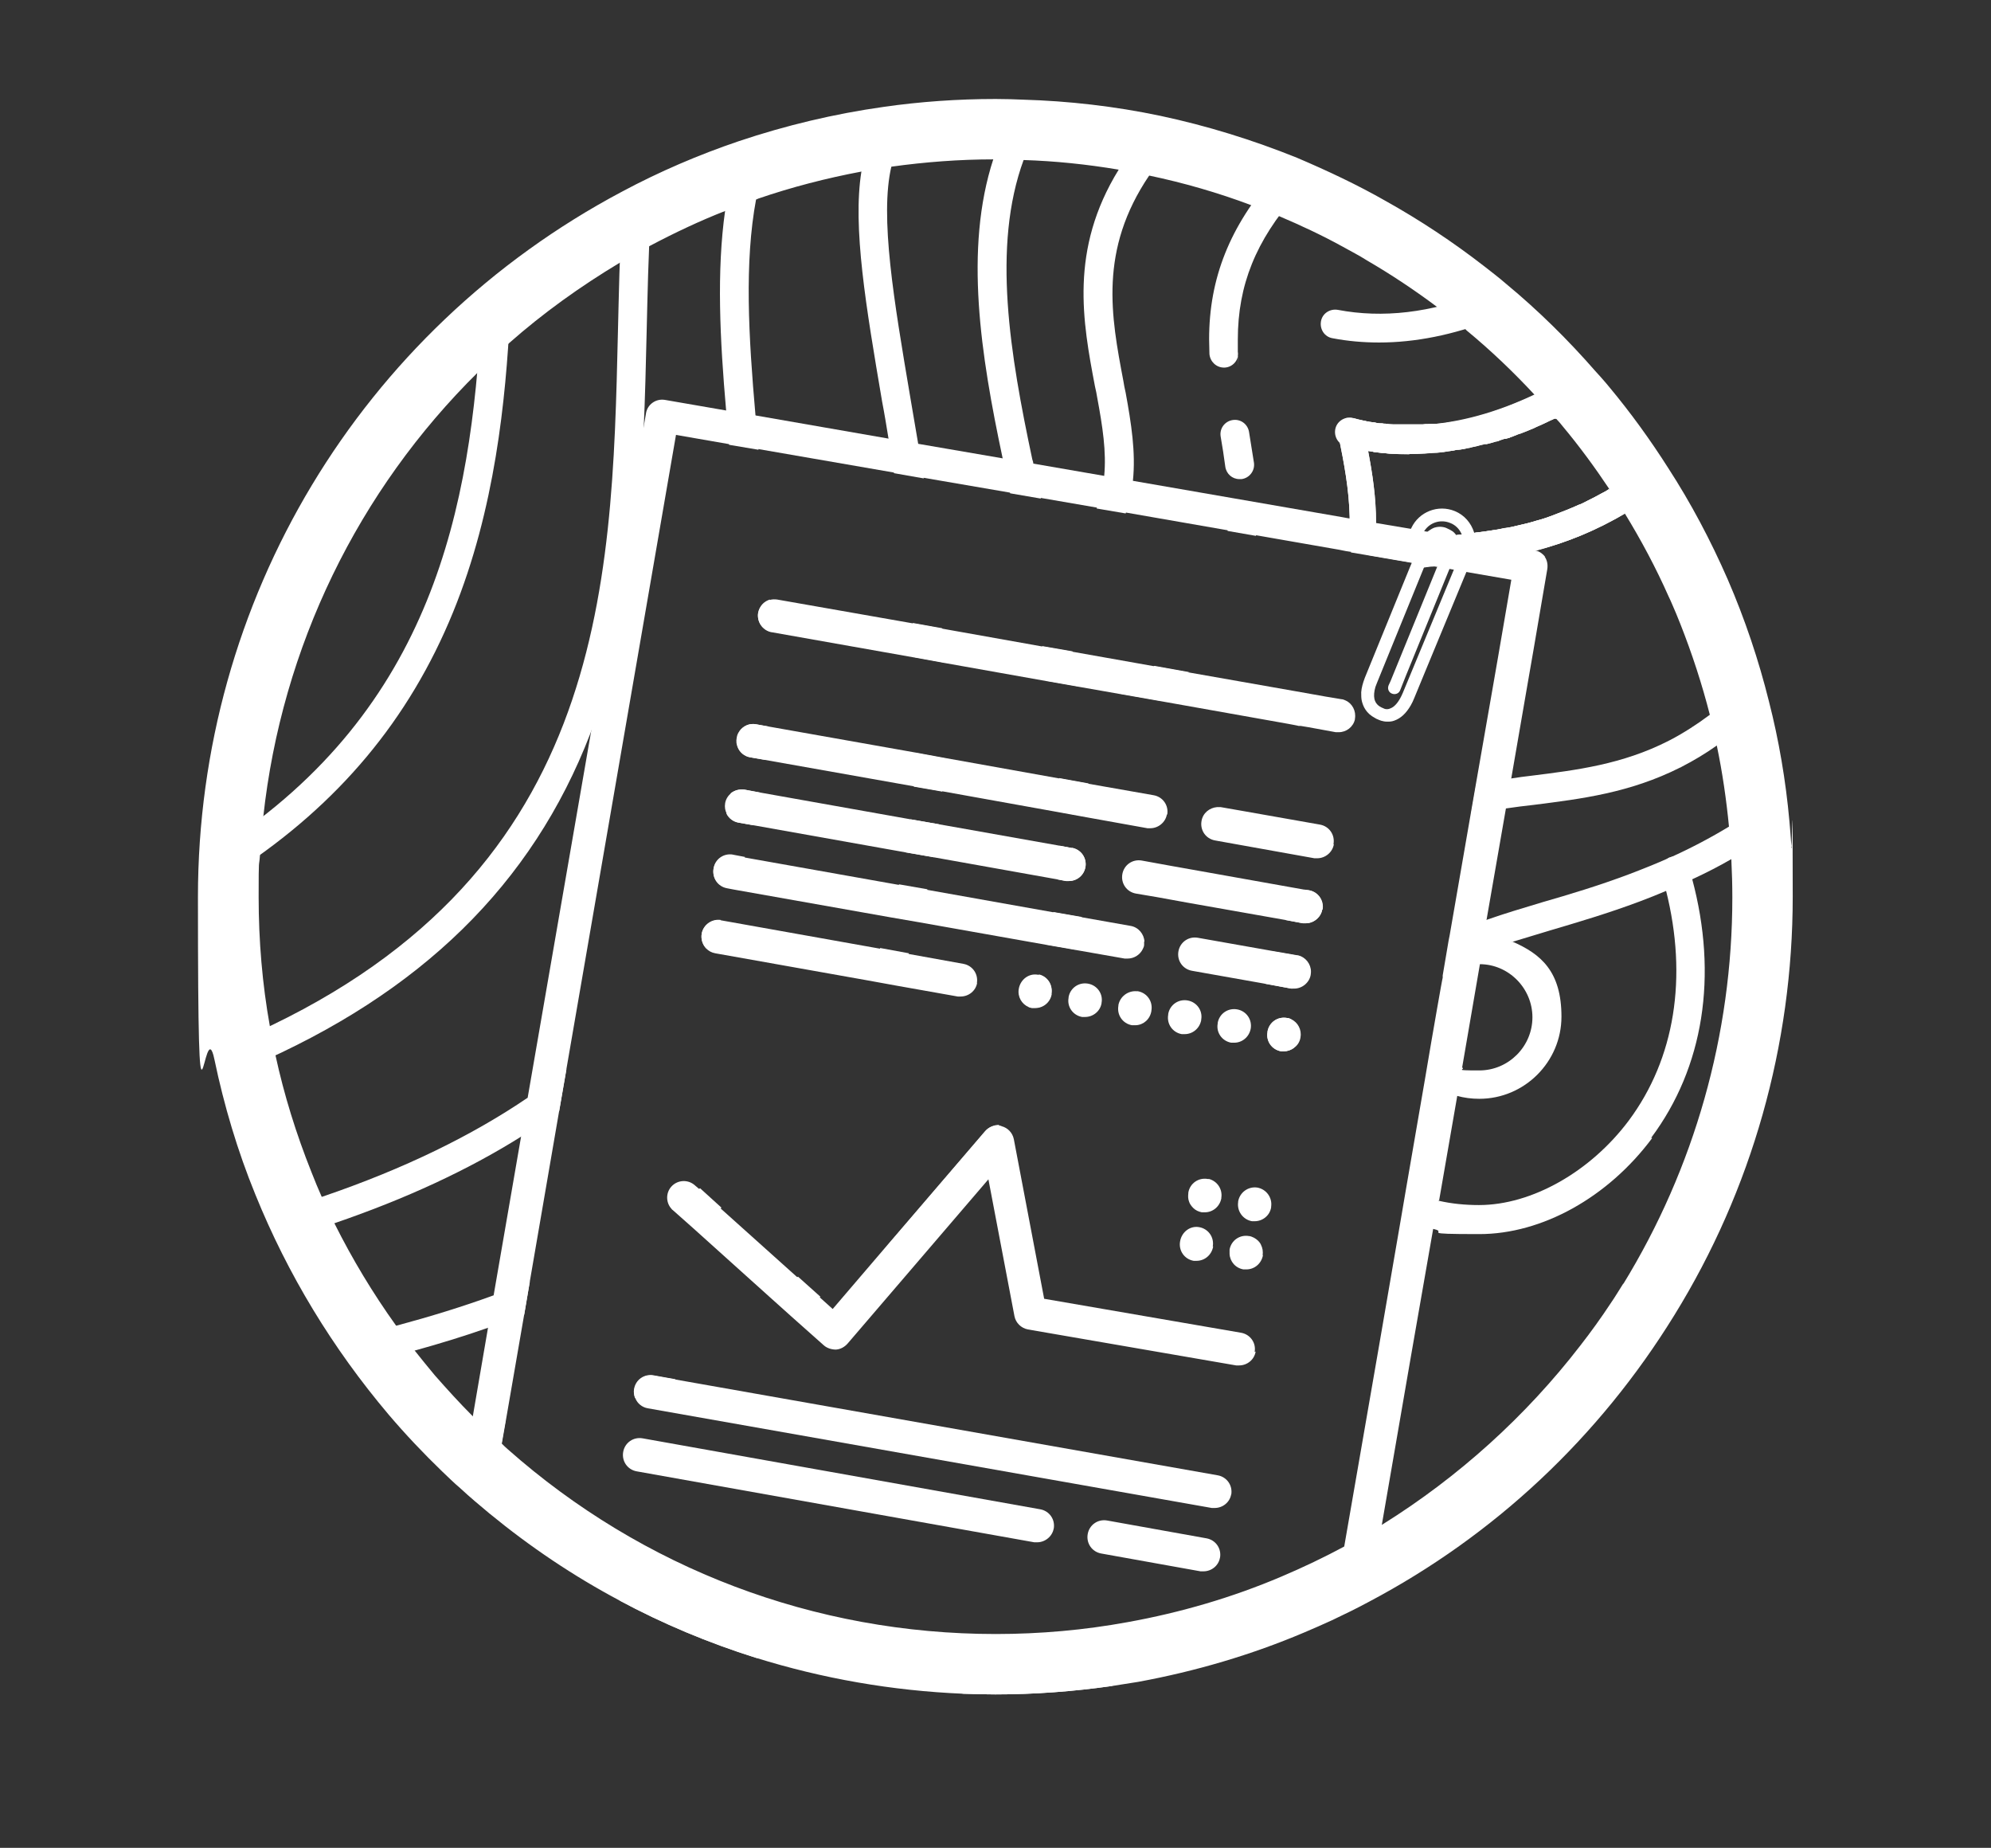
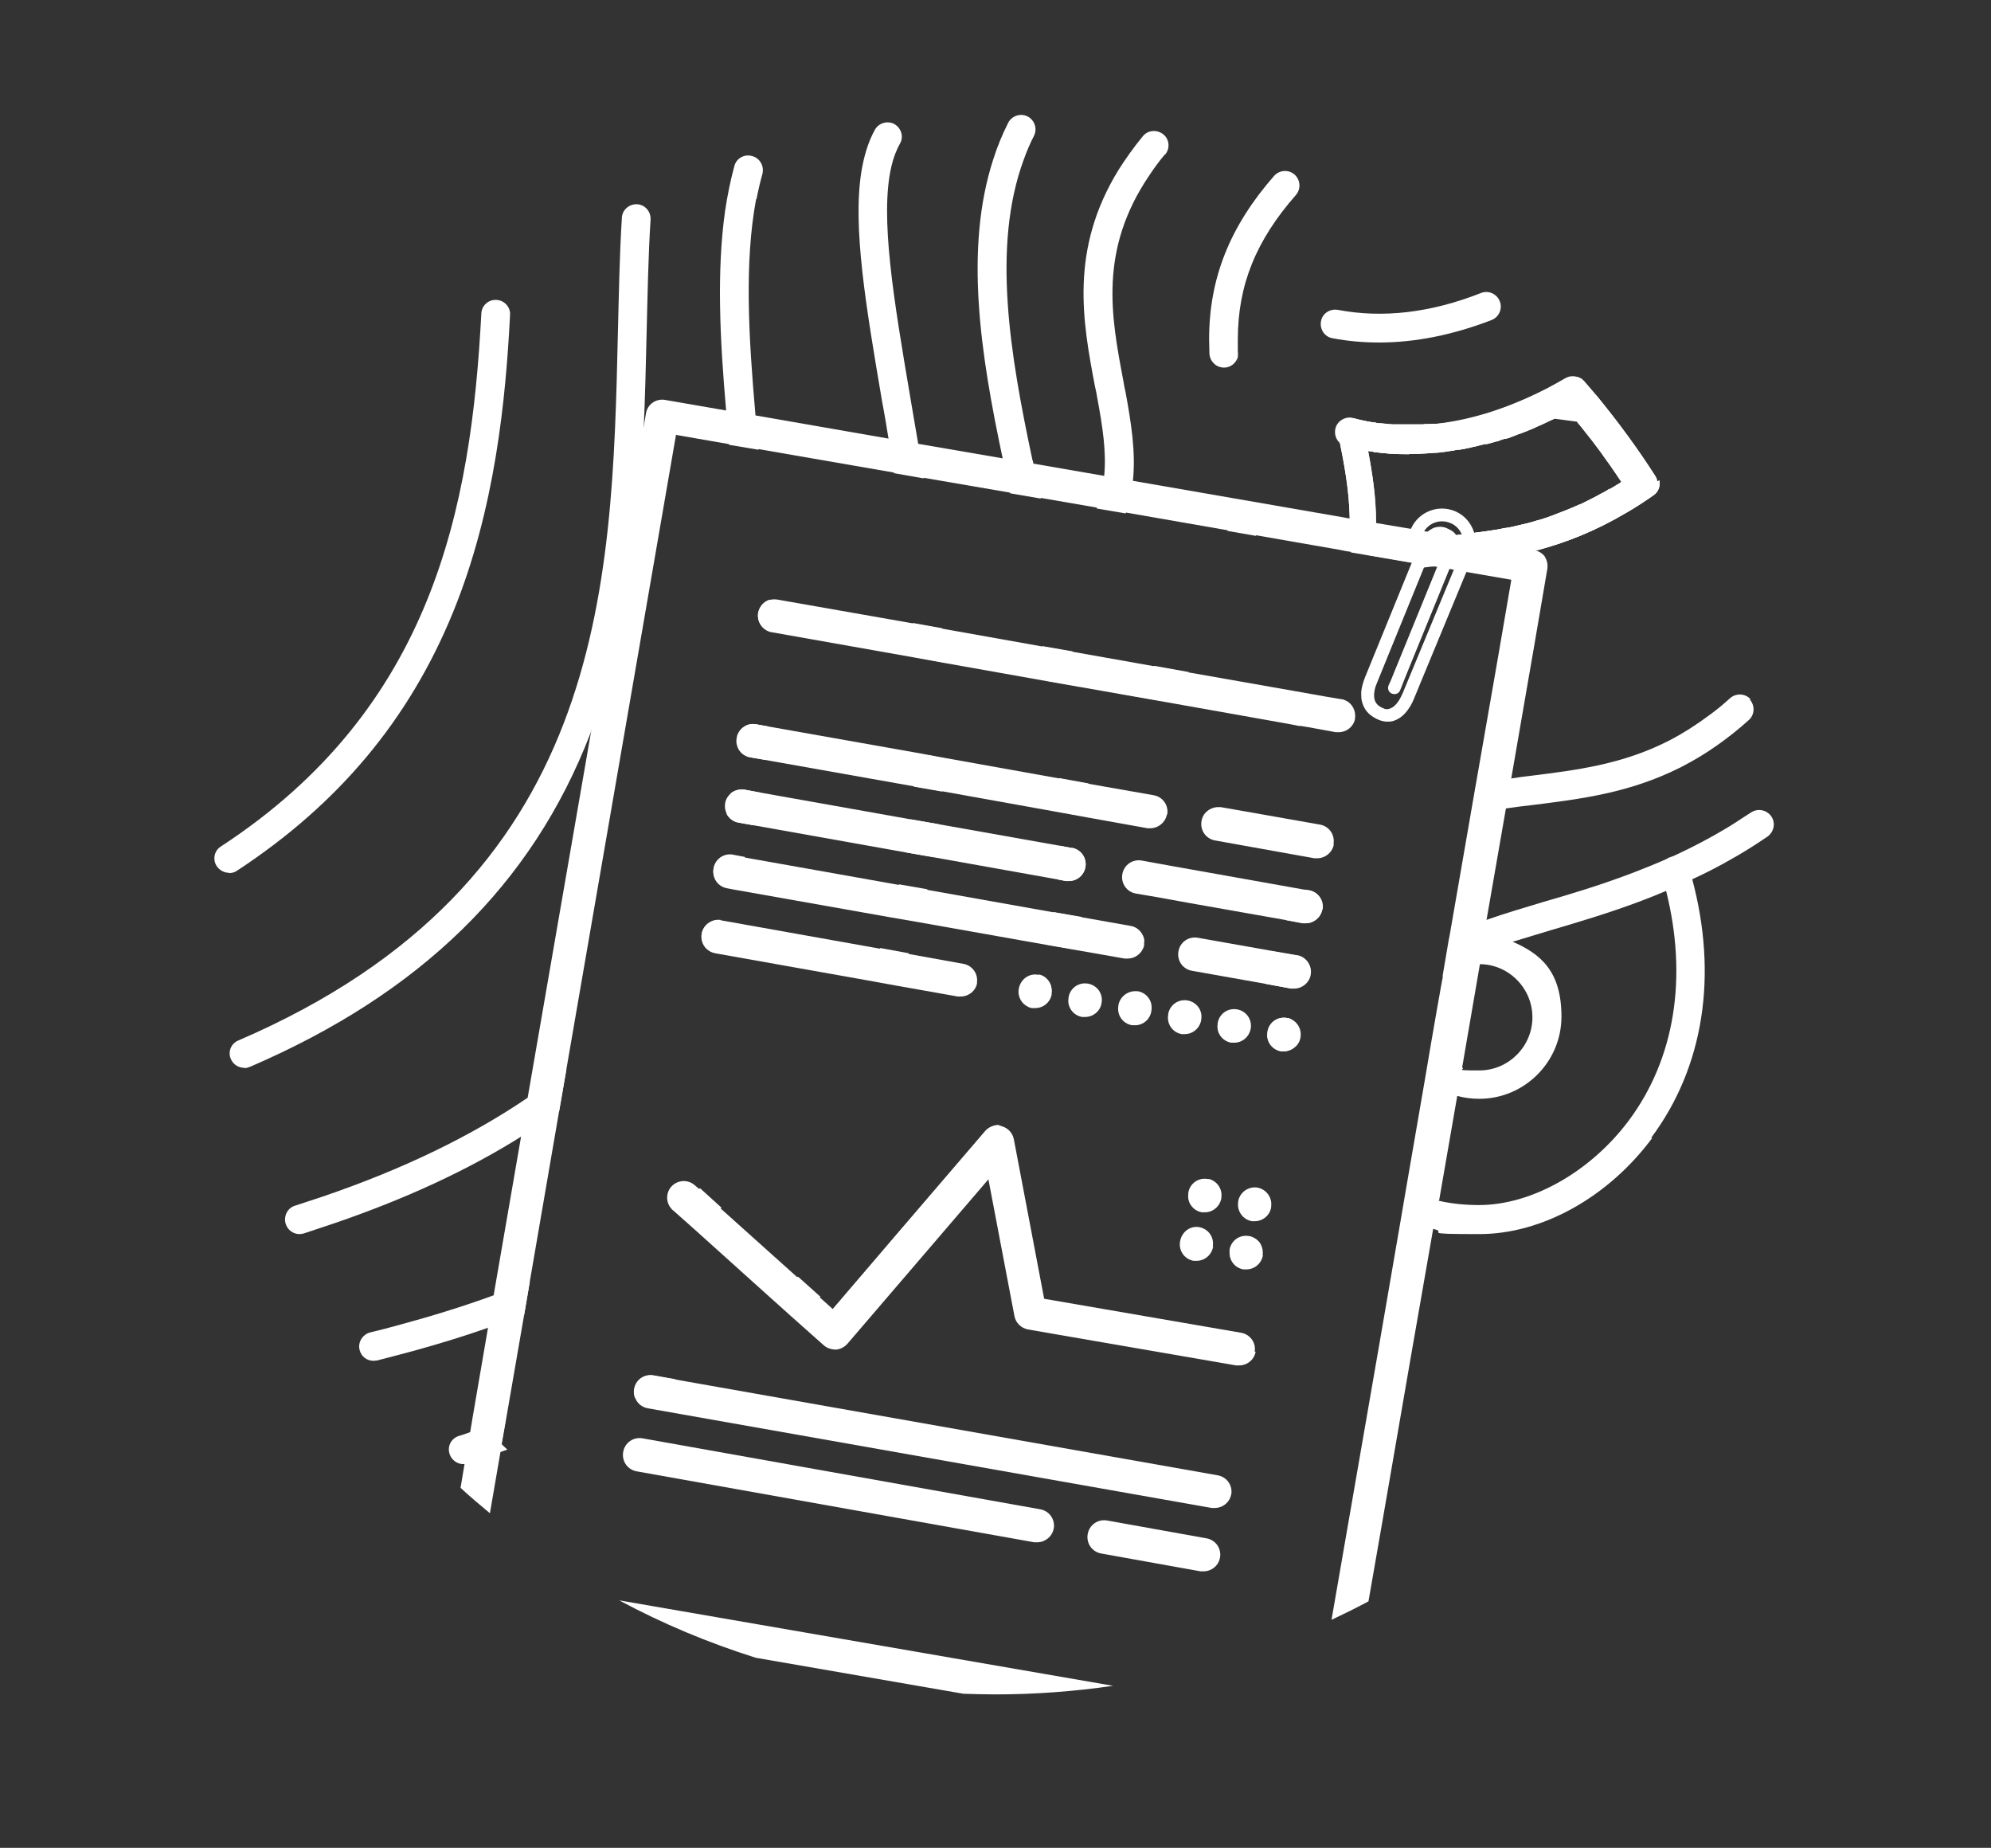
<svg xmlns="http://www.w3.org/2000/svg" id="Layer_1" data-name="Layer 1" version="1.1" viewBox="0 0 603.5 560">
  <rect x="0" y="0" width="603.5" height="560" fill="#333333" stroke="none" />
  <defs>
    <style>
      .cls-1 {
        fill: none;
      }

      .cls-1, .cls-2 {
        stroke-width: 0px;
      }

      .cls-3 {
        isolation: isolate;
      }

      .cls-2 {
        fill: #fff;
      }
    </style>
  </defs>
  <g>
    <g class="cls-3">
-       <path class="cls-2" d="M543,256.5c-.2-2.9-.4-5.3-.6-7.6-1.1-12.3-3.2-24.6-6.2-36.3-3.1-12.5-7.3-25-12.5-37-5.2-11.9-11.2-23.2-18-33.7-5.4-8.5-11.4-16.8-17.9-24.6l-1-1.2c-1-1.2-2.1-2.4-3.2-3.6-8.2-9.4-17.3-18.4-27.1-26.5-2.3-2-4.7-3.8-6.6-5.3-9.4-7.3-19.5-14-29.9-19.8-8.4-4.8-17.5-9.1-26.9-13.1-13.4-5.4-27.3-9.7-41.4-12.7-13.8-2.9-27.8-4.5-41.7-4.9-2.4-.1-5.1-.2-8.2-.2-11.4,0-22.9.8-34,2.4-14.9,2.1-29.6,5.6-43.9,10.4-12.1,4.1-24,9.2-35.4,15.3C109.2,100.2,60,182,60,271.8s1.7,33.2,5,49.3c2.9,13.9,7,27.7,12.4,40.9,9.8,24.2,23.4,46.6,40.4,66.7,5.1,6,10.6,11.8,16.3,17.3,1.8,1.7,3.5,3.4,5.4,5,2.9,2.7,5.9,5.2,8.9,7.7,12.3,10.1,25.4,18.9,39.3,26.3,13.2,7.1,27.1,12.9,41.4,17.4,20.2,6.3,41.3,10,62.9,10.9,3.2.1,6.5.2,9.7.2,12,0,23.9-.9,35.7-2.6,2.5-.4,5.1-.8,7.6-1.2,17.4-3.2,34.4-8.2,50.4-15,2.8-1.2,5.6-2.4,8.4-3.7,3.8-1.8,7.5-3.6,11.2-5.6,38-20.1,69.7-49.8,92.5-86.8,23.5-38,35.9-81.9,35.9-126.8s-.2-9.9-.5-15.2ZM492.1,388.9c-1.3,2-2.5,4.1-3.9,6.1h0c-2.9,4.4-6,8.7-9.2,12.8-16.5,21.4-36.9,39.8-59.8,54.1-3.7,2.3-7.5,4.5-11.4,6.6-6.3,3.4-12.8,6.5-19.4,9.3-14.8,6.3-30.5,10.9-46.6,13.8-13.1,2.4-26.5,3.6-40,3.6-54.9,0-107-19.8-147.9-56-.6-.5-1.2-1.1-1.8-1.7-1.8-1.6-3.5-3.2-5.3-4.9,0,0,0,0-.1-.1-1.1-1.1-2.3-2.2-3.4-3.3-4-4-7.8-8.2-11.5-12.4-2.1-2.5-4.1-5-6.1-7.5-1.9-2.5-3.8-5-5.6-7.5-7.1-9.9-13.3-20.2-18.7-31-1.3-2.6-2.5-5.3-3.8-7.9h0c-1.1-2.5-2.2-5.1-3.2-7.7-4.6-11.5-8.3-23.4-10.9-35.4-.2-.8-.3-1.6-.5-2.4-.4-2.1-.9-4.3-1.2-6.4-2.3-12.8-3.4-26-3.4-39.1s.1-8.5.4-12.7h0c.2-3.9.5-7.8,1-11.6,5.6-51.6,28.8-99,65.1-134.8,3.1-3,6.2-5.9,9.4-8.8,10.3-9.1,21.6-17.2,33.6-24.4,2.9-1.7,5.9-3.4,8.9-5,.1,0,.2-.1.4-.2,7.4-3.9,15-7.5,22.7-10.5,3.1-1.2,6.3-2.4,9.4-3.5.2,0,.3-.1.5-.2,10.2-3.5,20.7-6.2,31.3-8.2,3-.6,6.1-1.1,9.2-1.5,0,0,0,0,0,0,10.1-1.4,20.5-2.2,30.9-2.2.2,0,.4,0,.6,0,2.8,0,5.2,0,7.3.2h.2c.3,0,.7,0,1,0,9.5.3,19.2,1.3,28.7,2.9,2.9.5,5.9,1,8.8,1.7.2,0,.3,0,.5.1,10.5,2.2,20.9,5.2,31,9,2.2.8,4.5,1.7,6.7,2.6.6.2,1.1.5,1.7.7,6.6,2.8,13,5.8,19,9.1,1.4.8,2.8,1.5,4.2,2.3,1.1.6,2.3,1.3,3.4,2,7.4,4.3,14.6,9.1,21.4,14.2.9.7,1.9,1.4,2.8,2.1,1.7,1.3,3.7,2.9,5.7,4.6.1,0,.2.2.3.3,7.4,6.1,14.3,12.7,20.7,19.6,1.5,1.6,3,3.3,4.4,4.9l.2.2c.5.5,1,1.1,1.5,1.6.4.5.9,1.1,1.4,1.6l.9,1.1c5.1,6.1,9.8,12.5,14.2,19.1h0c.8,1.2,1.6,2.4,2.4,3.7.8,1.2,1.6,2.5,2.3,3.7,4.9,8,9.4,16.4,13.3,25.2h0c.3.7.7,1.4,1,2.2.9,2,1.7,4,2.5,6,3.6,9.1,6.6,18.3,9,27.7,0,.2,0,.3.1.5.7,2.9,1.4,5.8,2,8.8,1.7,8.1,2.9,16.4,3.7,24.7,0,0,0,.1,0,.2v.2c.2,1.9.4,4.1.6,6.7,0,.9.1,1.8.1,2.7.2,4,.3,7.8.3,11.5,0,41.5-11.5,82-33.1,117.2Z" />
-     </g>
+       </g>
    <path class="cls-2" d="M74,323.6c-1.7,0-3.3-1-4-2.6-1-2.2,0-4.8,2.3-5.7,111.2-47.9,113.2-136.5,115-214.6.3-12.1.5-23.6,1.2-34.7.1-2.4,2.2-4.2,4.6-4.1,2.4.1,4.2,2.2,4.1,4.6-.7,11-.9,22.3-1.2,34.4-.9,38.4-1.9,82-17.1,121.5-17.6,45.6-51.3,78.6-103.1,100.9-.6.2-1.1.4-1.7.4Z" />
    <path class="cls-2" d="M69.4,264.5c-1.4,0-2.8-.7-3.7-2-1.3-2-.8-4.7,1.3-6,64.1-41.9,75.8-102.4,78.9-161.5.1-2.4,2.2-4.3,4.6-4.1,2.4.1,4.3,2.2,4.1,4.6-1.3,25.5-4.5,58.8-17.3,90.1-13.3,32.5-34.7,58.1-65.5,78.3-.7.5-1.6.7-2.4.7Z" />
    <g>
      <path class="cls-2" d="M229.2,60.3c-3.6,19.2-2.3,41.7-.2,65.6.3,3.4.6,6.9.9,10.4l-8.9-1.5c-.3-3.5-.6-7-.9-10.4-1.9-21.7-2.9-42.2-.3-60.6.7-4.6,1.6-9.1,2.8-13.5.6-2.3,3-3.7,5.4-3,2.3.6,3.7,3,3.1,5.4-.7,2.5-1.3,5.1-1.8,7.7Z" />
      <path class="cls-2" d="M159.9,332.8c4.2-2.8,8.1-5.8,11.8-8.8l-2.2,12.7h0c-3.7,2.7-7.6,5.3-11.6,7.8-16.1,10.1-34.9,18.8-56.5,26.2-3.1,1-6.2,2.1-9.3,3.1-.4.1-.9.2-1.3.2-1.9,0-3.6-1.2-4.2-3.1-.7-2.3.5-4.8,2.8-5.5,2.8-.9,5.5-1.8,8.2-2.7h0c25.3-8.6,45.8-18.8,62.3-30Z" />
      <path class="cls-2" d="M218.5,278.8c-1.4,2.9-2.8,5.8-4.4,8.6-1.1-1.1-1.7-2.8-1.4-4.5.5-2.7,3.1-4.5,5.8-4.1Z" />
      <path class="cls-2" d="M222.1,259l3.7.7c-1,3.2-2.1,6.5-3.3,9.7l-2.1-.4c-2.8-.5-4.6-3.1-4.1-5.9s3.1-4.6,5.9-4.1Z" />
      <path class="cls-2" d="M225.6,239.3l4.8.9c-.6,3.3-1.3,6.6-2.1,9.9l-4.5-.8c-1.6-.3-2.9-1.3-3.6-2.7.5-2,.9-4.1,1.3-6.2,1.1-.9,2.6-1.3,4.1-1.1Z" />
      <path class="cls-2" d="M233,220.2c-.3,3.4-.6,6.7-1,10.1l-4.6-.8c-1.7-.3-3.1-1.5-3.7-3,.2-1.7.4-3.3.5-5,1.1-1.5,3-2.4,5-2l3.9.7Z" />
      <path class="cls-2" d="M233.8,191.5c-2.7-.6-4.4-3.1-4-5.8.4-2,1.8-3.5,3.6-4,.2,3.3.3,6.5.3,9.8Z" />
    </g>
    <g>
      <path class="cls-2" d="M280.1,145l-9.1-1.6c-.6-3.6-1.2-7.1-1.7-10.6h0c-.6-3.7-1.2-7.4-1.9-11-4.9-28.8-9-52.9-6.3-69.8.8-4.8,2.1-9.1,4.1-12.7,1.2-2.1,3.9-2.8,5.9-1.7,2.1,1.2,2.9,3.9,1.7,5.9-1.1,2-2,4.3-2.6,6.9-3.6,15.3.8,40.9,5.7,69.9.8,4.6,1.6,9.3,2.4,14.1.6,3.5,1.2,7,1.7,10.6Z" />
      <path class="cls-2" d="M286.2,200.8l-8.8-1.6c-.2-3.5-.4-7-.7-10.4l8.9,1.6c.3,3.4.5,6.9.7,10.4Z" />
      <path class="cls-2" d="M149.6,392.6c3.8-1.3,7.4-2.8,11-4.2l-1.7,10c-3.6,1.4-7.2,2.7-11,4-7.1,2.5-14.6,4.8-22.2,6.9-3.7,1-7.5,2-11.4,3-.4,0-.7.1-1.1.1-2,0-3.7-1.3-4.2-3.3-.6-2.3.9-4.7,3.2-5.3,2.6-.6,5.2-1.3,7.8-2,10.4-2.8,20.2-5.8,29.5-9.2Z" />
      <path class="cls-2" d="M218.7,366c-2.7,2.1-5.5,4.1-8.4,6l-6.2-5.5c-.2-.1-.3-.3-.4-.4,2.9-1.9,5.7-3.9,8.5-6l6.5,5.9Z" />
      <path class="cls-2" d="M275.5,288.9c-1.1,3.3-2.4,6.5-3.7,9.6l-8.8-1.6c1.4-3.1,2.6-6.3,3.8-9.6l8.7,1.6Z" />
      <path class="cls-2" d="M281.1,269.5c-.8,3.3-1.6,6.6-2.5,9.8l-8.7-1.5c1-3.2,1.8-6.5,2.6-9.8l8.6,1.5Z" />
      <path class="cls-2" d="M284.6,249.8c-.4,3.3-1,6.7-1.5,10l-8.6-1.5c.6-3.3,1.1-6.7,1.5-10l8.6,1.5Z" />
      <path class="cls-2" d="M286.3,229.7c-.2,3.4-.4,6.8-.7,10.2l-8.6-1.5c.3-3.4.5-6.8.6-10.2l8.7,1.6Z" />
    </g>
    <path class="cls-2" d="M313.2,140.4c0-.4-.2-.8-.3-1.2-6.7-31.6-12.3-64.4-2.6-90.8.9-2.5,1.9-4.9,3.1-7.2,1.1-2.2.2-4.8-1.9-5.9-2.2-1.1-4.8-.2-5.9,1.9-1.8,3.6-3.3,7.2-4.5,11-8.9,27.3-3.8,59.5,2.8,90.6.2.7.3,1.5.5,2.2.6,2.8,1.2,5.6,1.8,8.5l9.3,1.6c-.8-3.6-1.6-7.1-2.3-10.7ZM325.1,197.4l-9.2-1.6c.6,3.4,1.2,7,1.8,10.6l9.1,1.6c-.5-3.6-1.1-7.1-1.7-10.6ZM329.8,237.4l-8.8-1.6c.2,3.5.3,7,.4,10.3l8.8,1.6c0-3.4-.1-6.8-.3-10.3ZM324.9,257l-3.7-.7c-.1,3.5-.3,6.8-.7,10.2l2.6.5c.3,0,.6,0,.9,0,2.4,0,4.5-1.7,5-4.2.5-2.8-1.3-5.4-4.1-5.9ZM241.9,386.9c-2.8,1.9-5.8,3.8-8.8,5.7l6.8,6.1c3-1.9,5.9-3.8,8.8-5.7,0,0,0,0,0,0l-6.7-6ZM198.1,416.8c-2.8-.5-5.4,1.3-5.9,4.1-.2,1,0,2,.3,2.8,4.2-1.9,8.3-3.8,12.3-5.7l-6.7-1.2ZM152,437.6l1.3-7.4c-2.2.8-4.4,1.6-6.7,2.4-1.4.5-2.8,1-4.3,1.5-1.1.4-2.2.8-3.3,1.1-2.3.8-3.5,3.2-2.7,5.5.6,1.8,2.3,3,4.1,3s.2,0,.3,0c.4,0,.8,0,1.1-.2,3.3-1.1,6.5-2.2,9.7-3.4.8-.3,1.5-.5,2.3-.8-.6-.5-1.2-1.1-1.8-1.7ZM298.8,342.7l-30.1,35.1c2.7-2.3,5.3-4.6,7.9-6.9,10.3-9.5,19.1-19.5,26.3-30-1.6,0-3.1.6-4.1,1.8ZM315,295.4c-.2.6-.4,1.3-.6,1.9-.8,2.6-1.7,5.2-2.7,7.8.4.2.7.3,1.1.3.3,0,.6,0,.9,0,2.4,0,4.5-1.7,5-4.2h0c.5-2.8-1.2-5.3-3.8-5.9ZM319.3,276.3c-.5,3.4-1.2,6.7-1.9,10l8.6,1.5c.7-3.2,1.3-6.6,1.9-9.9l-8.6-1.5Z" />
    <path class="cls-2" d="M353.1,46.8c-1.8,2.1-3.3,4.2-4.7,6.3-15.4,22.7-11.6,42.8-7.9,62.3.2,1.2.4,2.4.7,3.6,1.7,9.3,3.1,18.1,2.2,26.7-.4,3.3-1,6.6-2.2,9.9l-8.8-1.5c1.3-3.2,2-6.5,2.3-9.9.7-7.3-.5-15-2.1-23.6-.2-1.2-.4-2.3-.7-3.5-3.7-19.5-7.8-41.4,7.2-65.7,2.1-3.3,4.5-6.7,7.3-10.1,1.5-1.9,4.3-2.1,6.2-.6,1.9,1.5,2.1,4.3.6,6.1Z" />
    <path class="cls-2" d="M371,111.4c-2.3,0-4.2-1.8-4.4-4.1,0-1.5-.1-3-.1-4.5,0-18.5,6.3-34.2,19.7-49.5,1.6-1.8,4.4-2,6.2-.4,1.8,1.6,2,4.4.4,6.2-12.1,13.8-17.6,27.3-17.6,43.8s0,2.6.1,3.9c.2,2.4-1.7,4.5-4.1,4.6,0,0-.2,0-.3,0Z" />
-     <path class="cls-2" d="M375.7,145.2c-2.2,0-4-1.6-4.3-3.8-.4-3.1-.9-6.2-1.4-9.1-.4-2.4,1.2-4.6,3.6-5,2.4-.4,4.6,1.2,5,3.6.5,3,1,6.2,1.5,9.4.3,2.4-1.4,4.6-3.8,4.9-.2,0-.4,0-.6,0Z" />
    <g>
      <path class="cls-2" d="M360.4,203.6c-2.8,2.9-5.8,5.8-9.1,8.7l-11.4-2c3.7-2.9,7-5.7,10-8.5l10.6,1.9Z" />
      <path class="cls-2" d="M381,159.3c0,1-.2,2.1-.3,3.1l-8.6-1.5c0-.7.1-1.4.2-2.1.1-2.4,2.2-4.2,4.6-4.1,2.4.1,4.2,2.2,4.1,4.6Z" />
    </g>
    <path class="cls-2" d="M418.1,103.8c-4.8,0-9.5-.4-14.2-1.3-2.4-.4-3.9-2.7-3.5-5.1.4-2.4,2.7-3.9,5.1-3.5,13.6,2.6,28.2.9,43.4-5.1,2.2-.9,4.8.2,5.7,2.5.9,2.2-.2,4.8-2.5,5.7-11.7,4.5-23.1,6.8-34.1,6.8Z" />
    <path class="cls-2" d="M427.2,137.7c-7.6,0-14-1.1-19.3-2.5-2.3-.6-3.7-3-3.1-5.4.6-2.3,3-3.7,5.4-3.1,12.3,3.4,32.4,4.5,58.5-8.9.1,0,.2-.1.4-.2,1.7-.9,3.5-1.9,5.4-3,2.1-1.2,4.8-.5,6,1.6,1.2,2.1.5,4.8-1.6,6-2.1,1.2-4.2,2.3-6.1,3.3-.1,0-.3.1-.4.2-17.6,9-32.9,11.9-45.2,11.9Z" />
    <path class="cls-2" d="M500.5,150.4c-2.7,1.9-5.3,3.6-7.9,5.1-9.6,5.7-18.5,9.1-27,11.4-6.9,1.8-13.5,2.8-20,3.6-1.4.2-2.9.3-4.3.5-.4,0-.8,0-1.2.1-.9.1-1.8.2-2.6.3-.6,0-1.1.1-1.7.2-.5,0-.9,0-1.4.1-1,0-1.9.2-2.8.3-1.4.2-2.9.3-4.3.5l.8-1.9-13.4-2.3-5.3-.9c.5-.4,1-.6,1.6-.8,1.3-.3,2.7-.6,4-.9.7-.1,1.3-.3,2-.4,1.3-.2,2.6-.5,3.9-.7.5,0,1.1-.2,1.6-.2.7,0,1.4-.2,2-.3.9-.1,1.8-.2,2.8-.4,1.4-.2,2.7-.3,4.1-.5.7,0,1.5-.2,2.2-.2,1-.1,2.1-.2,3.1-.3,1.1-.1,2.1-.2,3.2-.3h0c.5,0,1-.1,1.5-.2.5,0,1.1-.1,1.6-.2,1.3-.2,2.6-.3,3.9-.5.5,0,.9-.1,1.4-.2,1.6-.2,3.3-.5,4.9-.7.6,0,1.1-.2,1.7-.3.5,0,1.1-.2,1.7-.3.6,0,1.1-.2,1.7-.3l1.7-.4c1.9-.4,3.8-.9,5.8-1.5.9-.3,1.8-.5,2.7-.8.6-.2,1.2-.4,1.7-.6,0,0,0,0,0,0,.4-.1.9-.3,1.3-.5,2.3-.8,4.7-1.8,7.1-2.9.3-.1.6-.3,1-.4.6-.3,1.2-.6,1.8-.9,1.4-.7,2.8-1.4,4.2-2.2.6-.3,1.2-.7,1.8-1,.2-.1.4-.2.6-.4h0c.1,0,.3-.1.4-.2.3-.2.7-.4,1-.6.3-.2.6-.4,1-.6.4-.2.8-.5,1.1-.7.2-.1.4-.2.5-.4,1.1-.7,2.3-1.5,3.5-2.3,2-1.4,4.7-.9,6.1,1.1,0,0,0,.1.1.2.1.2.2.4.3.6,0,.2.2.4.2.7,0,0,0,.1,0,.2.4,1.7-.3,3.4-1.8,4.5Z" />
    <path class="cls-2" d="M530.6,211.9c-1.6-1.8-4.4-1.9-6.2-.3-2,1.8-4,3.5-6.1,5-3.9,2.9-7.9,5.5-12.1,7.7-.1,0-.2.1-.4.2-14.1,7.2-28.1,8.9-41.7,10.6-2,.2-3.9.5-5.9.8-3.5.5-7,1-10.6,1.7,0,0,0,0-.1,0,0,0,0,0,0,0l-1.6,9.2c3.6-3.6,5.1-2.3,3.7-1.9,1.5-.4-4.8,2.2-3.3,1.8.9-.2,1.4-.3,2.3-.5,0,0,.2,0,.3,0,.1,0,.3,0,.4,0,2.4-.4,4.8-.8,7.2-1.2,2.8-.4,5.7-.8,8.6-1.1,14.2-1.8,28.9-3.6,44.2-11.3.1,0,.3-.1.4-.2,3.7-1.9,7.2-4,10.6-6.4,3.3-2.3,6.6-4.9,9.8-7.8,1.8-1.6,1.9-4.4.3-6.2Z" />
    <g>
      <path class="cls-2" d="M432.8,303.9c0,0,0,.1,0,.2h0s0-.1,0-.2Z" />
      <path class="cls-2" d="M535.8,253.5c-1,.7-2,1.3-3,2-2.6,1.7-5.2,3.3-7.9,4.8-3.8,2.2-7.7,4.2-11.8,6.1-2.6,1.2-5.3,2.4-8.1,3.6-2.6,1.1-5.3,2.2-8,3.2-9.6,3.6-18.8,6.3-26.9,8.7-4.3,1.3-8.3,2.5-11.9,3.6-3.4,1.1-6.4,2.2-9.1,3.3-4.9,2-8.7,4.2-11.5,6.8l1.8-10.6c4.9,1.6,5.7-5.7.3-1.5h0c3.3-1.8,7-3.3,11.1-4.8,5.1-1.8,10.8-3.5,16.8-5.3,8-2.3,17-5,26.3-8.5,4.2-1.6,8.2-3.2,12-4.9.1,0,.2-.1.3-.1,6.4-2.9,12.3-6,17.9-9.4,1.3-.8,2.6-1.6,3.9-2.5,1-.6,1.8-1.2,2.8-1.8,2-1.3,4.7-.8,6.1,1.2,1.4,2,.8,4.7-1.1,6.1Z" />
    </g>
    <path class="cls-2" d="M458.2,285.5c-2.6-1.1-5.3-1.8-8.2-2-.6,0-1.1,0-1.7,0-3.1,0-6.1.6-8.9,1.6l-.8,9.9c-2.3,2.2,3-5,2.2-2,0,0,.9-1.2.9-1.2.9-2.7-5.3,6.5-3.2,4.6,2.9-2.6,5.7-4.2,9.8-4.2h.2c8.8,0,16,7.3,16,16.1s-7.2,16.1-16.1,16.1-3.6-.3-5.3-.9c-3.8-1.3-7-4.1-9-7.6l-1.9,11.2c2.7,2.3,5.9,4.1,9.4,5,2.2.6,4.4.9,6.8.9,13.7,0,24.9-11.2,24.9-24.9s-6.2-19-15-22.8Z" />
    <g>
      <path class="cls-2" d="M392.3,317.5c-.9.7-2,1.1-3.1,1.1s-.6,0-.9,0c-2.8-.5-4.6-3.1-4.1-5.8v-.2c.5-2.8,3.1-4.6,5.9-4.1.5,0,.9.2,1.3.4.1,3,.4,5.9.9,8.7Z" />
      <path class="cls-2" d="M394.3,289.9c-1.1,3.2-1.9,6.4-2.4,9.7-.2,0-.3,0-.5,0l-8.1-1.5c.5-3.3,1.3-6.6,2.4-9.8l7.5,1.3c.4,0,.8.2,1.1.3Z" />
      <path class="cls-2" d="M400.8,275.6c-.4,2.4-2.6,4.2-5,4.2s-.6,0-.9,0l-5.3-1c1.6-3.2,3.6-6.3,5.8-9.2l1.4.2c2.8.5,4.6,3.1,4.1,5.9Z" />
      <path class="cls-2" d="M449.5,246c-.1,0-.3,0-.4,0,0,0-.2,0-.3,0-.9.1-1.8.3-2.7.5l1.6-9.2h0c2.3-.4,4.5,1.2,4.9,3.6.4,2.2-1,4.4-3.2,5Z" />
      <path class="cls-2" d="M500.8,344.9c-13.4,18-33.4,29.1-52.4,29.1s-9.3-.5-13.7-1.5c-3.4-.7-6.6-1.7-9.8-2.9h0s1.5-8.8,1.5-8.8c3.1,1.3,6.4,2.4,9.7,3.1,3.9.9,8,1.3,12.2,1.3,16,0,33.8-10.1,45.4-25.6,14-18.8,17.9-43.4,11.3-69.7-.4-1.6-.8-3.2-1.3-4.8-.6-2.1.4-4.2,2.2-5.2.1,0,.2-.1.3-.1.1,0,.2,0,.3-.1,2.3-.7,4.7.6,5.4,2.9.4,1.2.7,2.4,1,3.7,7.9,29.4,3.5,57.2-12.4,78.5Z" />
    </g>
    <path class="cls-2" d="M502.3,145.9c0,0,0-.1,0-.2,0-.2-.1-.5-.2-.7,0-.2-.2-.4-.3-.6,0,0,0-.1-.1-.2-5.3-8.3-11.2-16.3-17.5-24-.7-.8-1.6-1.3-2.6-1.5-.1,0-.2,0-.4,0-3.1-.5-6.3-1-9.8-1.3-.8,0-1.8,0-2.5.5-1.2.6-2.3,1.2-3.4,1.7h0c-.1,0-.3.1-.4.2-.5.3-1.1.5-1.6.7-.5.2-1.1.5-1.6.7-2.1.9-4.2,1.7-6.2,2.5-.3.1-.6.2-.9.3-.8.3-1.6.5-2.3.8-.3.1-.6.2-.9.3-.5.2-1,.3-1.6.5-.4.1-.8.2-1.1.3-.4.1-.9.2-1.3.4-.6.2-1.3.3-1.9.5-.6.2-1.2.3-1.9.4-.2,0-.5.1-.7.2-.4,0-.8.2-1.1.2-.6.1-1.2.2-1.8.3-.2,0-.4,0-.7.1,0,0,0,0,0,0-.7.1-1.3.2-2,.3-.4,0-.7.1-1.1.1-.4,0-.8,0-1.2.1-.3,0-.6,0-.9,0-.3,0-.6,0-.9,0-.2,0-.3,0-.5,0-.6,0-1.1,0-1.6.1h0c-.6,0-1.1,0-1.6,0-.7,0-1.4,0-2.1,0s-1.4,0-2,0c-.3,0-.6,0-.8,0-.3,0-.5,0-.8,0-.1,0-.2,0-.3,0-.4,0-.9,0-1.3,0,0,0-.1,0-.2,0-.8,0-1.5-.1-2.3-.2-.3,0-.6,0-.9-.1-.2,0-.3,0-.4,0-.1,0-.3,0-.4,0-.6,0-1.2-.2-1.7-.3,0,0,0,0-.1,0-.2,0-.5,0-.8-.1-.2,0-.5,0-.7-.1-.5,0-1-.2-1.4-.3,0,0-.1,0-.2,0-.4-.1-.9-.2-1.3-.3-.4,0-.8-.2-1.2-.3-.4,0-.8-.2-1.2-.2h0c0,0-.1,0-.2,0,0,0-.1,0-.2,0s0,0,0,0c-.2,0-.4,0-.6,0,0,0,0,0,0,0-.1,0-.2,0-.3,0-.1,0-.2,0-.3.1h0c-.1,0-.3.1-.4.2,0,0-.1,0-.2.1-.1,0-.2.1-.3.2,0,0-.2.1-.2.2,0,0-.1,0-.1.1t0,0h0c0,.1-.2.2-.3.3,0,0-.2.2-.3.3,0,0,0,.1-.1.2,0,0,0,.1-.1.2,0,0,0,.1,0,.2,0,.2-.2.3-.2.5,0,.1,0,.2-.1.3,0,.1,0,.2,0,.3,0,0,0,.2,0,.3,0,0,0,.2,0,.2,0,.1,0,.2,0,.3,0,.3,0,.6,0,.9,0,0,0,.2,0,.3,0,.2,0,.4.1.6,1.6,7.9,3.1,15.7,3.3,24.1,0,3.3,0,6-.3,9.5-.1,1,1.4-1.4,1.2-.4.2-1.1-.4,1.2.5.6l4.9,1.7,13.4,2.3-.8,1.9c1.4-.2,2.9-.4,4.3-.5.9,0,1.9-.2,2.8-.3.5,0,.9-.1,1.4-.1.5,0,1.1-.1,1.7-.2.9,0,1.8-.2,2.6-.3.4,0,.8,0,1.2-.1,1.4-.2,2.9-.3,4.3-.5,6.5-.8,13.1-1.8,20-3.6,8.5-2.2,17.4-5.7,27-11.4,2.6-1.5,5.2-3.2,7.9-5.1,1.5-1,2.1-2.8,1.8-4.5ZM487.9,148.1c-.2.1-.4.2-.6.4-.6.4-1.2.7-1.8,1-1.4.8-2.8,1.5-4.2,2.2-.6.3-1.2.6-1.8.9-.3.2-.7.3-1,.4-2.4,1.1-4.8,2-7.1,2.9-.4.2-.9.3-1.3.5,0,0,0,0,0,0-.6.2-1.2.4-1.7.6-.9.3-1.8.6-2.7.8-1.9.6-3.9,1.1-5.8,1.5l-1.7.4c-.5.1-1.1.2-1.7.3-.6,0-1.1.2-1.7.3-.6.1-1.1.2-1.7.3-1.6.3-3.3.5-4.9.7-.5,0-.9.1-1.4.2-1.3.2-2.6.3-3.9.5-.5,0-1.1.1-1.6.2-.5,0-1,.1-1.5.2h0c-1.1.1-2.1.2-3.2.3-1,.1-2.1.2-3.1.3-.7,0-1.5.2-2.2.2-1.4.2-2.7.3-4.1.5-.9.1-1.8.2-2.8.4-.7,0-1.3.2-2,.3-.5,0-1.1.2-1.6.2-1.3.2-2.6.4-3.9.7.2-2.3.2-4.6.2-6.9,0-7.7-1.1-14.9-2.4-21.7.3,0,.6,0,.8.1.3,0,.7.1,1,.2.8.1,1.7.2,2.6.3.8,0,1.7.2,2.6.2.1,0,.3,0,.4,0,.4,0,.8,0,1.2,0,.3,0,.6,0,.9,0,.4,0,.8,0,1.3,0,.3,0,.5,0,.8,0,.3,0,.5,0,.8,0h0c1.6,0,3.1,0,4.8-.1h0c.8,0,1.6-.1,2.3-.2.2,0,.3,0,.5,0,.3,0,.6,0,.9,0,.5,0,1-.1,1.5-.2.3,0,.7,0,1.1-.1l1.1-.2c0,0,.1,0,.2,0,0,0,0,0,0,0,.7-.1,1.4-.2,2.2-.4.2,0,.3,0,.5,0h0c.4,0,.8-.1,1.2-.2,0,0,0,0,0,0,0,0,0,0,.1,0h0c.4,0,.9-.2,1.4-.3h0c.5,0,.9-.2,1.4-.3.9-.2,1.9-.4,2.9-.7.2,0,.5-.1.7-.2,0,0,.1,0,.2,0h0c0,0,.1,0,.2,0,0,0,0,0,.1,0,0,0,.1,0,.2,0h0c.4-.1.8-.2,1.2-.3.6-.2,1.1-.3,1.7-.5.2,0,.3,0,.5-.1.2,0,.4-.1.5-.2.5-.2,1-.3,1.5-.5,0,0,.1,0,.2,0s.1,0,.2,0h0s0,0,0,0c0,0,0,0,0,0,0,0,0,0,0,0,.3-.1.6-.2,1-.3.1,0,.3,0,.4-.2,0,0,0,0,.1,0,.4-.1.9-.3,1.3-.5.1,0,.2,0,.3-.1.5-.2.9-.4,1.4-.5.6-.2,1.2-.5,1.8-.7.4-.2.8-.3,1.2-.5.6-.2,1.2-.5,1.8-.8.5-.2,1.1-.5,1.6-.7h0c.5-.2,1-.5,1.5-.7.6-.3,1.2-.6,1.7-.8.1,0,.3-.1.4-.2,0,0,.1,0,.2-.1,0,0,.1,0,.2,0,2.4.3,4.6.6,6.7.9h0c.3.4.6.8.9,1.1.6.8,1.3,1.6,1.9,2.4.6.8,1.3,1.6,1.9,2.4.6.8,1.2,1.6,1.8,2.4.6.8,1.2,1.6,1.8,2.5.6.8,1.2,1.7,1.8,2.5,1.2,1.7,2.3,3.4,3.4,5h0c-.2.1-.4.2-.5.4-.4.2-.8.5-1.1.7-.3.2-.7.4-1,.6-.3.2-.7.4-1,.6-.1,0-.3.2-.4.2h0Z" />
    <path class="cls-2" d="M456.5,132.6c0,0-.1,0-.2,0,0,0,.1,0,.2,0h0ZM456.5,132.6c0,0-.1,0-.2,0,0,0,.1,0,.2,0h0ZM456.5,132.6c0,0-.1,0-.2,0,0,0,.1,0,.2,0h0ZM456.5,132.6c0,0-.1,0-.2,0,0,0,.1,0,.2,0h0ZM456.5,132.6c0,0-.1,0-.2,0,0,0,.1,0,.2,0h0ZM456.5,132.6c0,0-.1,0-.2,0,0,0,.1,0,.2,0h0ZM456.5,132.6c0,0-.1,0-.2,0,0,0,.1,0,.2,0h0ZM456.5,132.6c0,0-.1,0-.2,0,0,0,.1,0,.2,0h0ZM456.5,132.6c0,0-.1,0-.2,0,0,0,.1,0,.2,0h0ZM456.5,132.6c0,0-.1,0-.2,0,0,0,.1,0,.2,0h0ZM502.3,145.9c0,0,0-.1,0-.2,0-.2-.1-.5-.2-.7,0-.2-.2-.4-.3-.6,0,0,0-.1-.1-.2-5.3-8.3-11.2-16.3-17.5-24l-.9-1.1c-1-1.2-2.1-2.4-3.1-3.6l-.2-.2c-.1-.1-.3-.2-.4-.4,0,0,0,0,0,0-.1-.1-.3-.2-.5-.3h0c-.2,0-.3-.2-.5-.2-.1,0-.3-.1-.5-.2,0,0,0,0-.1,0-.2,0-.3,0-.5,0-.2,0-.4,0-.6,0s-.4,0-.6,0c-.2,0-.4,0-.6.1-.4.1-.7.2-1.1.5-1.9,1.1-3.7,2.1-5.4,2.9-.1,0-.2.1-.3.2-1.2.6-2.3,1.2-3.4,1.7h0c-.1,0-.3.1-.4.2-.5.3-1.1.5-1.6.7-.5.2-1.1.5-1.6.7-2.1.9-4.2,1.7-6.2,2.5-.3.1-.6.2-.9.3-.8.3-1.6.5-2.3.8-.3.1-.6.2-.9.3-.5.2-1,.3-1.6.5-.4.1-.8.2-1.1.3-.4.1-.9.2-1.3.4-.6.2-1.3.3-1.9.5-.6.2-1.2.3-1.9.4-.2,0-.5.1-.7.2-.4,0-.8.2-1.1.2-.6.1-1.2.2-1.8.3-.2,0-.4,0-.7.1,0,0,0,0,0,0-.7.1-1.3.2-2,.3-.4,0-.7.1-1.1.1-.4,0-.8,0-1.2.1-.3,0-.6,0-.9,0-.3,0-.6,0-.9,0-.2,0-.3,0-.5,0-.6,0-1.1,0-1.6.1h0c-.6,0-1.1,0-1.6,0-.7,0-1.4,0-2.1,0s-1.4,0-2,0c-.3,0-.6,0-.8,0-.3,0-.5,0-.8,0-.1,0-.2,0-.3,0-.4,0-.9,0-1.3,0,0,0-.1,0-.2,0-.8,0-1.5-.1-2.3-.2-.3,0-.6,0-.9-.1-.2,0-.3,0-.4,0-.1,0-.3,0-.4,0-.6,0-1.2-.2-1.7-.3,0,0,0,0-.1,0-.2,0-.5,0-.8-.1-.2,0-.5,0-.7-.1-.5,0-1-.2-1.4-.3,0,0-.1,0-.2,0-.4-.1-.9-.2-1.3-.3-.4,0-.8-.2-1.2-.3-.4,0-.8-.2-1.2-.2h0c0,0-.1,0-.2,0,0,0-.1,0-.2,0s0,0,0,0c-.2,0-.4,0-.6,0,0,0,0,0,0,0-.1,0-.2,0-.3,0-.1,0-.2,0-.3.1h0c-.1,0-.3.1-.4.2,0,0-.1,0-.2.1-.1,0-.2.1-.3.2,0,0-.2.1-.2.2,0,0-.1,0-.1.1t0,0h0c0,.1-.2.2-.3.3,0,0-.2.2-.3.3,0,0,0,.1-.1.2,0,0,0,.1-.1.2,0,0,0,.1,0,.2,0,.2-.2.3-.2.5,0,.1,0,.2-.1.3,0,.1,0,.2,0,.3,0,0,0,.2,0,.3,0,0,0,.2,0,.2,0,.1,0,.2,0,.3,0,.3,0,.6,0,.9,0,0,0,.2,0,.3,0,.2,0,.4.1.6,1.6,7.9,3.1,15.7,3.3,24.1,0,3.3,0,6-.3,9.5-.1,1,1.4-1.4,1.2-.4.2-1.1-.4,1.2.5.6l4.9,1.7,13.4,2.3-.8,1.9c1.4-.2,2.9-.4,4.3-.5.9,0,1.9-.2,2.8-.3.5,0,.9-.1,1.4-.1.5,0,1.1-.1,1.7-.2.9,0,1.8-.2,2.6-.3.4,0,.8,0,1.2-.1,1.4-.2,2.9-.3,4.3-.5,6.5-.8,13.1-1.8,20-3.6,8.5-2.2,17.4-5.7,27-11.4,2.6-1.5,5.2-3.2,7.9-5.1,1.5-1,2.1-2.8,1.8-4.5ZM487.9,148.1c-.2.1-.4.2-.6.4-.6.4-1.2.7-1.8,1-1.4.8-2.8,1.5-4.2,2.2-.6.3-1.2.6-1.8.9-.3.2-.7.3-1,.4-2.4,1.1-4.8,2-7.1,2.9-.4.2-.9.3-1.3.5,0,0,0,0,0,0-.6.2-1.2.4-1.7.6-.9.3-1.8.6-2.7.8-1.9.6-3.9,1.1-5.8,1.5l-1.7.4c-.5.1-1.1.2-1.7.3-.6,0-1.1.2-1.7.3-.6.1-1.1.2-1.7.3-1.6.3-3.3.5-4.9.7-.5,0-.9.1-1.4.2-1.3.2-2.6.3-3.9.5-.5,0-1.1.1-1.6.2-.5,0-1,.1-1.5.2h0c-1.1.1-2.1.2-3.2.3-1,.1-2.1.2-3.1.3-.7,0-1.5.2-2.2.2-1.4.2-2.7.3-4.1.5-.9.1-1.8.2-2.8.4-.7,0-1.3.2-2,.3-.5,0-1.1.2-1.6.2-1.3.2-2.6.4-3.9.7.2-2.3.2-4.6.2-6.9,0-7.7-1.1-14.9-2.4-21.7.3,0,.6,0,.8.1.3,0,.7.1,1,.2.8.1,1.7.2,2.6.3.8,0,1.7.2,2.6.2.1,0,.3,0,.4,0,.4,0,.8,0,1.2,0,.3,0,.6,0,.9,0,.4,0,.8,0,1.3,0,.3,0,.5,0,.8,0,.3,0,.5,0,.8,0h0c1.6,0,3.1,0,4.8-.1h0c.8,0,1.6-.1,2.3-.2.2,0,.3,0,.5,0,.3,0,.6,0,.9,0,.5,0,1-.1,1.5-.2.3,0,.7,0,1.1-.1l1.1-.2c0,0,.1,0,.2,0,0,0,0,0,0,0,.7-.1,1.4-.2,2.2-.4.2,0,.3,0,.5,0h0c.4,0,.8-.1,1.2-.2,0,0,0,0,0,0,0,0,0,0,.1,0h0c.4,0,.9-.2,1.4-.3h0c.5,0,.9-.2,1.4-.3.9-.2,1.9-.4,2.9-.7.2,0,.5-.1.7-.2,0,0,.1,0,.2,0h0c0,0,.1,0,.2,0,0,0,0,0,.1,0,0,0,.1,0,.2,0h0c.4-.1.8-.2,1.2-.3.6-.2,1.1-.3,1.7-.5.2,0,.3,0,.5-.1.2,0,.4-.1.5-.2.5-.2,1-.3,1.5-.5,0,0,.1,0,.2,0,0,0,.1,0,.2,0,0,0,0,0,0,0,0,0,0,0,0,0,0,0,0,0,0,0,.3-.1.6-.2,1-.3.1,0,.3,0,.4-.2,0,0,0,0,.1,0,.4-.1.9-.3,1.3-.5.1,0,.2,0,.3-.1.5-.2.9-.4,1.4-.5.6-.2,1.2-.5,1.8-.7.4-.2.8-.3,1.2-.5.6-.2,1.2-.5,1.8-.8.5-.2,1.1-.5,1.6-.7h0c.5-.2,1-.5,1.5-.7.6-.3,1.2-.6,1.7-.8.1,0,.3-.1.4-.2,0,0,.1,0,.2-.1,0,0,.1,0,.2,0,.3-.1.6-.3.8-.4.1,0,.3-.1.4-.2.9-.5,1.9-1,2.9-1.6.2.3.4.5.7.8l.9,1.1c.3.4.7.8,1,1.2.3.4.6.8.9,1.1.6.8,1.3,1.6,1.9,2.4.6.8,1.3,1.6,1.9,2.4.6.8,1.2,1.6,1.8,2.4.6.8,1.2,1.6,1.8,2.5.6.8,1.2,1.7,1.8,2.5,1.2,1.7,2.3,3.4,3.4,5h0c-.2.1-.4.2-.5.4-.4.2-.8.5-1.1.7-.3.2-.7.4-1,.6-.3.2-.7.4-1,.6-.1,0-.3.2-.4.2h0ZM456.5,132.6c0,0-.1,0-.2,0,0,0,.1,0,.2,0h0ZM456.5,132.6c0,0-.1,0-.2,0,0,0,.1,0,.2,0h0ZM456.5,132.6c0,0-.1,0-.2,0,0,0,.1,0,.2,0h0ZM456.5,132.6c0,0-.1,0-.2,0,0,0,.1,0,.2,0h0ZM456.5,132.6c0,0-.1,0-.2,0,0,0,.1,0,.2,0h0ZM456.5,132.6c0,0-.1,0-.2,0,0,0,.1,0,.2,0h0ZM456.5,132.6c0,0-.1,0-.2,0,0,0,.1,0,.2,0h0ZM456.5,132.6c0,0-.1,0-.2,0,0,0,.1,0,.2,0h0ZM456.5,132.6c0,0-.1,0-.2,0,0,0,.1,0,.2,0h0Z" />
  </g>
  <g>
    <path class="cls-2" d="M437.7,295.6v.7c-.1,0-3.5,19.7-3.5,19.7l-1.9,11.2-5.8,33.6c3.1,1.3,6.4,2.4,9.7,3.1l5.5-31.7,1.5-8.7,5.4-31.4.6-3.4c-4.9,2-8.7,4.2-11.5,6.8ZM437.7,295.6v.7c-.1,0-3.5,19.7-3.5,19.7l-1.9,11.2-5.8,33.6c3.1,1.3,6.4,2.4,9.7,3.1l5.5-31.7,1.5-8.7,5.4-31.4.6-3.4c-4.9,2-8.7,4.2-11.5,6.8ZM437.7,295.6v.7c-.1,0-3.5,19.7-3.5,19.7l-1.9,11.2-5.8,33.6c3.1,1.3,6.4,2.4,9.7,3.1l5.5-31.7,1.5-8.7,5.4-31.4.6-3.4c-4.9,2-8.7,4.2-11.5,6.8ZM437.7,295.6v.7c-.1,0-3.5,19.7-3.5,19.7l-1.9,11.2-5.8,33.6c3.1,1.3,6.4,2.4,9.7,3.1l5.5-31.7,1.5-8.7,5.4-31.4.6-3.4c-4.9,2-8.7,4.2-11.5,6.8ZM441.6,162.6l-1.8-.3h0c-1.1.1-2.1.2-3.2.3-1,.1-2.1.2-3.1.3-.7,0-1.5.2-2.2.2-1.4.2-2.7.3-4.1.5-.9.1-1.8.2-2.8.4-.7,0-1.3.2-2,.3-.5,0-1.1.2-1.6.2-1.3.2-2.6.4-3.9.7-.7.1-1.3.2-2,.4,0,.8-.2,1.7-.3,2.6l13.4,2.3,3.8.7,2.6.4,1.2.2.2-.3c.5,0,1.1-.1,1.7-.2.9,0,1.8-.2,2.6-.3l1.1-2.7c.6-1.5,1.6-3.8.4-5.7ZM437.7,295.6v.7c-.1,0-3.5,19.7-3.5,19.7l-1.9,11.2-5.8,33.6c3.1,1.3,6.4,2.4,9.7,3.1l5.5-31.7,1.5-8.7,5.4-31.4.6-3.4c-4.9,2-8.7,4.2-11.5,6.8ZM441.6,162.6l-1.8-.3h0c-1.1.1-2.1.2-3.2.3-1,.1-2.1.2-3.1.3-.7,0-1.5.2-2.2.2-1.4.2-2.7.3-4.1.5-.9.1-1.8.2-2.8.4-.7,0-1.3.2-2,.3-.5,0-1.1.2-1.6.2-1.3.2-2.6.4-3.9.7-.7.1-1.3.2-2,.4,0,.8-.2,1.7-.3,2.6l13.4,2.3,3.8.7,2.6.4,1.2.2.2-.3c.5,0,1.1-.1,1.7-.2.9,0,1.8-.2,2.6-.3l1.1-2.7c.6-1.5,1.6-3.8.4-5.7ZM437.7,295.6v.7c-.1,0-3.5,19.7-3.5,19.7l-1.9,11.2-5.8,33.6c3.1,1.3,6.4,2.4,9.7,3.1l5.5-31.7,1.5-8.7,5.4-31.4.6-3.4c-4.9,2-8.7,4.2-11.5,6.8ZM441.6,162.6l-1.8-.3h0c-1.1.1-2.1.2-3.2.3-1,.1-2.1.2-3.1.3-.7,0-1.5.2-2.2.2-1.4.2-2.7.3-4.1.5-.9.1-1.8.2-2.8.4-.7,0-1.3.2-2,.3-.5,0-1.1.2-1.6.2-1.3.2-2.6.4-3.9.7-.7.1-1.3.2-2,.4,0,.8-.2,1.7-.3,2.6l13.4,2.3,3.8.7,2.6.4,1.2.2.2-.3c.5,0,1.1-.1,1.7-.2.9,0,1.8-.2,2.6-.3l1.1-2.7c.6-1.5,1.6-3.8.4-5.7ZM437.7,295.6v.7c-.1,0-3.5,19.7-3.5,19.7l-1.9,11.2-5.8,33.6c3.1,1.3,6.4,2.4,9.7,3.1l5.5-31.7,1.5-8.7,5.4-31.4.6-3.4c-4.9,2-8.7,4.2-11.5,6.8ZM441.6,162.6l-1.8-.3h0c-1.1.1-2.1.2-3.2.3-1,.1-2.1.2-3.1.3-.7,0-1.5.2-2.2.2-1.4.2-2.7.3-4.1.5-.9.1-1.8.2-2.8.4-.7,0-1.3.2-2,.3-.5,0-1.1.2-1.6.2-1.3.2-2.6.4-3.9.7-.7.1-1.3.2-2,.4,0,.8-.2,1.7-.3,2.6l13.4,2.3,3.8.7,2.6.4,1.2.2.2-.3c.5,0,1.1-.1,1.7-.2.9,0,1.8-.2,2.6-.3l1.1-2.7c.6-1.5,1.6-3.8.4-5.7ZM437.7,295.6v.7c-.1,0-3.5,19.7-3.5,19.7l-1.9,11.2-5.8,33.6c3.1,1.3,6.4,2.4,9.7,3.1l5.5-31.7,1.5-8.7,5.4-31.4.6-3.4c-4.9,2-8.7,4.2-11.5,6.8ZM441.6,162.6l-1.8-.3h0c-1.1.1-2.1.2-3.2.3-1,.1-2.1.2-3.1.3-.7,0-1.5.2-2.2.2-1.4.2-2.7.3-4.1.5-.9.1-1.8.2-2.8.4-.7,0-1.3.2-2,.3-.5,0-1.1.2-1.6.2-1.3.2-2.6.4-3.9.7-.7.1-1.3.2-2,.4,0,.8-.2,1.7-.3,2.6l13.4,2.3,3.8.7,2.6.4,1.2.2.2-.3c.5,0,1.1-.1,1.7-.2.9,0,1.8-.2,2.6-.3l1.1-2.7c.6-1.5,1.6-3.8.4-5.7ZM468.4,168.8c-.7-.9-1.6-1.6-2.7-1.9-.2,0-.4-.1-.6-.1l-17.9-3.1-4-.7-1.6-.3-1.8-.3h0l-6.7-1.2-1.3-.2-4-.7-10.7-1.8-1.7-.3-7.1-1.2-1.6-.3-63.4-11-8.7-1.5-21.4-3.7-9.3-1.6-25.6-4.4-9.1-1.6h0l-40.2-7-8.9-1.5-18.5-3.2c-2.8-.5-5.4,1.4-5.8,4.1l-.7,4.1h0c0,0-15.9,92.1-15.9,92.1h0s-19.3,111.4-19.3,111.4l-2,11.8-8.3,48-1.7,9.8-4.6,26.8-.8,4.8-1.7,9.6-1.2,7.2c2.9,2.7,5.9,5.2,8.9,7.7l3.2-18.6.4-2.5,1.3-7.4,5.5-31.8,1.7-10,8.9-51.7h0s2.2-12.7,2.2-12.7l33.2-192.1,16.1,2.8,8.9,1.5,41,7.1,9.1,1.6,26.2,4.5,9.3,1.6,16.8,2.9,8.8,1.5,31,5.4,8.6,1.5,25.2,4.4,2,.4,1.3.2,5.3.9,13.4,2.3,3.8.7,2.6.4,1.2.2,3.8.7,1.1.2,3.8.7,13.9,2.4-4,23.3-1.6,9.2-5.1,29.2h0s-1.6,9.2-1.6,9.2h0s-6.4,36.9-6.4,36.9h0s-.3,1.5-.3,1.5l-1.8,10.6v.7c-.1,0-3.5,19.7-3.5,19.7l-1.9,11.2-5.8,33.6-1.5,8.8h0s-5.1,29.6-5.1,29.6l-1.5,8.7-10.5,60.5-3.9,22.5c3.8-1.8,7.5-3.6,11.2-5.6l4.1-23.5,8.9-51.5,1.5-8.6,5.1-29.2,1.5-8.6,5.5-31.7,1.5-8.7,5.4-31.4.6-3.4.9-5.3.8-4.7,5.9-33.9,1.6-9,5.1-29.5,1.6-9.2,4.2-24.6c.2-1.3,0-2.7-.8-3.8ZM229.1,502.4l62.9,10.9c3.2.1,6.5.2,9.7.2,12,0,23.9-.9,35.7-2.6l-149.7-25.9c13.2,7.1,27.1,12.9,41.4,17.4ZM441.6,162.6l-1.8-.3h0c-1.1.1-2.1.2-3.2.3-1,.1-2.1.2-3.1.3-.7,0-1.5.2-2.2.2-1.4.2-2.7.3-4.1.5-.9.1-1.8.2-2.8.4-.7,0-1.3.2-2,.3-.5,0-1.1.2-1.6.2-1.3.2-2.6.4-3.9.7-.7.1-1.3.2-2,.4,0,.8-.2,1.7-.3,2.6l13.4,2.3,3.8.7,2.6.4,1.2.2.2-.3c.5,0,1.1-.1,1.7-.2.9,0,1.8-.2,2.6-.3l1.1-2.7c.6-1.5,1.6-3.8.4-5.7ZM437.7,295.6v.7c-.1,0-3.5,19.7-3.5,19.7l-1.9,11.2-5.8,33.6c3.1,1.3,6.4,2.4,9.7,3.1l5.5-31.7,1.5-8.7,5.4-31.4.6-3.4c-4.9,2-8.7,4.2-11.5,6.8ZM441.6,162.6l-1.8-.3h0c-1.1.1-2.1.2-3.2.3-1,.1-2.1.2-3.1.3-.7,0-1.5.2-2.2.2-1.4.2-2.7.3-4.1.5-.9.1-1.8.2-2.8.4-.7,0-1.3.2-2,.3-.5,0-1.1.2-1.6.2-1.3.2-2.6.4-3.9.7-.7.1-1.3.2-2,.4,0,.8-.2,1.7-.3,2.6l13.4,2.3,3.8.7,2.6.4,1.2.2.2-.3c.5,0,1.1-.1,1.7-.2.9,0,1.8-.2,2.6-.3l1.1-2.7c.6-1.5,1.6-3.8.4-5.7ZM437.7,295.6v.7c-.1,0-3.5,19.7-3.5,19.7l-1.9,11.2-5.8,33.6c3.1,1.3,6.4,2.4,9.7,3.1l5.5-31.7,1.5-8.7,5.4-31.4.6-3.4c-4.9,2-8.7,4.2-11.5,6.8ZM441.6,162.6l-1.8-.3h0c-1.1.1-2.1.2-3.2.3-1,.1-2.1.2-3.1.3-.7,0-1.5.2-2.2.2-1.4.2-2.7.3-4.1.5-.9.1-1.8.2-2.8.4-.7,0-1.3.2-2,.3-.5,0-1.1.2-1.6.2-1.3.2-2.6.4-3.9.7-.7.1-1.3.2-2,.4,0,.8-.2,1.7-.3,2.6l13.4,2.3,3.8.7,2.6.4,1.2.2.2-.3c.5,0,1.1-.1,1.7-.2.9,0,1.8-.2,2.6-.3l1.1-2.7c.6-1.5,1.6-3.8.4-5.7ZM437.7,295.6v.7c-.1,0-3.5,19.7-3.5,19.7l-1.9,11.2-5.8,33.6c3.1,1.3,6.4,2.4,9.7,3.1l5.5-31.7,1.5-8.7,5.4-31.4.6-3.4c-4.9,2-8.7,4.2-11.5,6.8ZM441.6,162.6l-1.8-.3h0c-1.1.1-2.1.2-3.2.3-1,.1-2.1.2-3.1.3-.7,0-1.5.2-2.2.2-1.4.2-2.7.3-4.1.5-.9.1-1.8.2-2.8.4-.7,0-1.3.2-2,.3-.5,0-1.1.2-1.6.2-1.3.2-2.6.4-3.9.7-.7.1-1.3.2-2,.4,0,.8-.2,1.7-.3,2.6l13.4,2.3,3.8.7,2.6.4,1.2.2.2-.3c.5,0,1.1-.1,1.7-.2.9,0,1.8-.2,2.6-.3l1.1-2.7c.6-1.5,1.6-3.8.4-5.7ZM437.7,295.6v.7c-.1,0-3.5,19.7-3.5,19.7l-1.9,11.2-5.8,33.6c3.1,1.3,6.4,2.4,9.7,3.1l5.5-31.7,1.5-8.7,5.4-31.4.6-3.4c-4.9,2-8.7,4.2-11.5,6.8ZM441.6,162.6l-1.8-.3h0c-1.1.1-2.1.2-3.2.3-1,.1-2.1.2-3.1.3-.7,0-1.5.2-2.2.2-1.4.2-2.7.3-4.1.5-.9.1-1.8.2-2.8.4-.7,0-1.3.2-2,.3-.5,0-1.1.2-1.6.2-1.3.2-2.6.4-3.9.7-.7.1-1.3.2-2,.4,0,.8-.2,1.7-.3,2.6l13.4,2.3,3.8.7,2.6.4,1.2.2.2-.3c.5,0,1.1-.1,1.7-.2.9,0,1.8-.2,2.6-.3l1.1-2.7c.6-1.5,1.6-3.8.4-5.7ZM437.7,295.6v.7c-.1,0-3.5,19.7-3.5,19.7l-1.9,11.2-5.8,33.6c3.1,1.3,6.4,2.4,9.7,3.1l5.5-31.7,1.5-8.7,5.4-31.4.6-3.4c-4.9,2-8.7,4.2-11.5,6.8ZM437.7,295.6v.7c-.1,0-3.5,19.7-3.5,19.7l-1.9,11.2-5.8,33.6c3.1,1.3,6.4,2.4,9.7,3.1l5.5-31.7,1.5-8.7,5.4-31.4.6-3.4c-4.9,2-8.7,4.2-11.5,6.8ZM437.7,295.6v.7c-.1,0-3.5,19.7-3.5,19.7l-1.9,11.2-5.8,33.6c3.1,1.3,6.4,2.4,9.7,3.1l5.5-31.7,1.5-8.7,5.4-31.4.6-3.4c-4.9,2-8.7,4.2-11.5,6.8ZM437.7,295.6v.7c-.1,0-3.5,19.7-3.5,19.7l-1.9,11.2-5.8,33.6c3.1,1.3,6.4,2.4,9.7,3.1l5.5-31.7,1.5-8.7,5.4-31.4.6-3.4c-4.9,2-8.7,4.2-11.5,6.8Z" />
    <g>
      <g class="cls-3">
        <path class="cls-2" d="M353.7,246.8c-.4,2.4-2.6,4.2-5,4.2s-.6,0-.9,0l-17.8-3.2-8.8-1.6-35.6-6.4-8.6-1.5-45.1-8-4.6-.8c-1.7-.3-3.1-1.5-3.7-3-.4-.9-.5-1.9-.3-2.9.1-.8.4-1.5.9-2.1,1.1-1.5,3-2.4,5-2l3.9.7,44.6,7.9,8.7,1.6,34.6,6.2h0s8.8,1.6,8.8,1.6l19.9,3.5c2.8.5,4.6,3.1,4.1,5.9Z" />
      </g>
      <g class="cls-3">
        <path class="cls-2" d="M410.7,217.7c0,0,0,.2,0,.3h0c-.5,2.3-2.6,3.9-4.9,3.9s-.6,0-.9,0l-8.2-1.5-2.4-.4h-.7c0-.1-6.3-1.2-6.3-1.2l-36-6.4-11.4-2-13.1-2.3-9.1-1.6-31.5-5.6-8.8-1.6-43.5-7.7c0,0,0,0-.1,0-2.7-.6-4.4-3.1-4-5.8.4-2,1.8-3.5,3.6-4,.7-.2,1.5-.2,2.2-.1l41,7.2,8.9,1.6,30.3,5.4,9.2,1.6,24.8,4.4,10.6,1.9,32.4,5.7,9,1.6,4.8.8c.4,0,.9.2,1.3.4h0c2,.9,3.2,3.2,2.8,5.5Z" />
      </g>
      <g class="cls-3">
        <path class="cls-2" d="M373.2,452.8c-.4,2.5-2.6,4.2-5,4.2s-.6,0-.9,0l-170.9-30.2c-1.8-.3-3.2-1.5-3.8-3-.4-.9-.5-1.8-.3-2.8.5-2.8,3.1-4.6,5.9-4.1l6.7,1.2,164.2,29c2.8.5,4.6,3.1,4.1,5.9Z" />
      </g>
      <g class="cls-3">
        <path class="cls-2" d="M380.6,409.6c-.4,2.5-2.6,4.2-5,4.2s-.6,0-.9,0l-63.1-10.9c-2.1-.4-3.7-2-4.1-4l-7.9-41.5-42.7,49.8c-.9,1-2.1,1.7-3.5,1.8-1.3,0-2.7-.4-3.7-1.3l-9.9-8.8-6.8-6.1-22.9-20.6-6.2-5.5c-.2-.1-.3-.3-.4-.4-1.7-1.9-1.7-4.8,0-6.7,1.9-2.1,5.1-2.2,7.1-.4l1.3,1.1,6.5,5.9,23.3,20.9,6.7,6,4,3.6,16-18.7,30.1-35.1c1-1.2,2.5-1.8,4.1-1.8.3,0,.7,0,1,.2,1.9.5,3.3,2,3.7,3.9l9.2,48.4,59.7,10.3c2.8.5,4.6,3.1,4.1,5.8Z" />
      </g>
      <g class="cls-3">
        <path class="cls-2" d="M329,262.8c-.4,2.5-2.6,4.2-5,4.2s-.6,0-.9,0l-2.6-.5-37.5-6.7-8.6-1.5-46-8.2-4.5-.8c-1.6-.3-2.9-1.3-3.6-2.7-.5-.9-.7-2-.5-3.2.2-1.2.9-2.3,1.8-3,1.1-.9,2.6-1.3,4.1-1.1l4.8.9,45.5,8.1,8.6,1.5,36.6,6.5,3.7.7c2.8.5,4.6,3.1,4.1,5.9Z" />
      </g>
      <g class="cls-3">
        <path class="cls-2" d="M346.8,285.3s0,0,0,0c0,.3,0,.7,0,1,0,.5-.2.9-.4,1.3-.8,1.7-2.6,2.9-4.6,2.9s-.6,0-.9,0l-14.8-2.6-8.6-1.5-38.9-6.9-8.7-1.5-47.4-8.4-2.1-.4c-2.8-.5-4.6-3.1-4.1-5.9s3.1-4.6,5.9-4.1l3.7.7,46.7,8.3,8.6,1.5,38.2,6.8,8.6,1.5,14.7,2.6c2.4.4,4.1,2.5,4.2,4.8Z" />
      </g>
      <g class="cls-3">
        <path class="cls-2" d="M319.4,463.2c-.4,2.4-2.6,4.2-5,4.2s-.6,0-.9,0l-120.5-21.5c-2.8-.5-4.6-3.1-4.1-5.9.5-2.8,3.1-4.6,5.9-4.1l120.5,21.5c2.8.5,4.6,3.1,4.1,5.9Z" />
      </g>
      <g class="cls-3">
        <path class="cls-2" d="M296.2,297.8c-.4,2.5-2.6,4.2-5,4.2s-.6,0-.9,0l-18.6-3.3-8.8-1.6-46.1-8.2c-1.1-.2-2-.7-2.7-1.4-1.1-1.1-1.7-2.8-1.4-4.5.5-2.7,3.1-4.5,5.8-4.1,0,0,0,0,0,0l48.2,8.6,8.7,1.6,16.6,3c2.8.5,4.6,3.1,4.1,5.9Z" />
      </g>
      <g class="cls-3">
        <path class="cls-2" d="M404.3,255.9c-.4,2.4-2.6,4.2-5,4.2s-.6,0-.9,0l-29-5.2-1.1-.2c-2.8-.5-4.6-3.1-4.1-5.9.4-2.4,2.4-4,4.7-4.2,0,0,.2,0,.2,0,.3,0,.6,0,.9,0l6.3,1.1h0l23.8,4.2c2.8.5,4.6,3.1,4.1,5.9Z" />
      </g>
      <g class="cls-3">
        <path class="cls-2" d="M400.8,275.6c-.4,2.4-2.6,4.2-5,4.2s-.6,0-.9,0l-5.3-1-30-5.3-8.8-1.6-6.5-1.1c-2.8-.5-4.6-3.1-4.1-5.9.5-2.8,3.1-4.6,5.9-4.1l8.8,1.6,9,1.6,31.4,5.6,1.4.2c2.8.5,4.6,3.1,4.1,5.9Z" />
      </g>
      <g class="cls-3">
        <path class="cls-2" d="M397.3,295.4c-.4,2.4-2.6,4.2-5,4.2s-.3,0-.4,0c-.2,0-.3,0-.5,0l-8.1-1.5-22-3.9c-2.8-.5-4.6-3.1-4.1-5.9s3.1-4.6,5.9-4.1l22.6,4,7.5,1.3c.4,0,.8.2,1.1.3,2.1.9,3.4,3.2,3,5.5Z" />
      </g>
      <g class="cls-3">
        <path class="cls-2" d="M369.8,472c-.4,2.5-2.6,4.2-5,4.2s-.6,0-.9,0l-30.1-5.4c-2.8-.5-4.6-3.1-4.1-5.9.5-2.8,3.1-4.6,5.9-4.1l30.1,5.4c2.8.5,4.6,3.1,4.1,5.9Z" />
      </g>
      <g class="cls-3">
        <path class="cls-2" d="M394.2,314.2v.2c-.2,1.3-.9,2.4-1.9,3.1-.9.7-2,1.1-3.1,1.1s-.6,0-.9,0c-2.8-.5-4.6-3.1-4.1-5.8v-.2c.5-2.8,3.1-4.6,5.9-4.1.5,0,.9.2,1.3.4,2,.9,3.2,3.2,2.8,5.4Z" />
      </g>
      <g class="cls-3">
        <path class="cls-2" d="M379.1,311.6v.2c-.5,2.5-2.6,4.2-5,4.2s-.6,0-.9,0c-2.8-.5-4.6-3.1-4.1-5.8v-.2c.5-2.8,3.1-4.6,5.9-4.1,2.8.5,4.6,3.1,4.1,5.9Z" />
      </g>
      <g class="cls-3">
        <path class="cls-2" d="M364.1,309v.2c-.5,2.5-2.6,4.2-5,4.2s-.6,0-.9,0c-2.8-.5-4.6-3.1-4.1-5.9v-.2c.5-2.8,3.1-4.6,5.9-4.1,2.8.5,4.6,3.1,4.1,5.8Z" />
      </g>
      <g class="cls-3">
        <path class="cls-2" d="M349,306.4h0c-.4,2.5-2.4,4.2-4.7,4.3,0,0-.2,0-.3,0-.3,0-.6,0-.9,0-2.8-.5-4.6-3.1-4.1-5.9v-.2c.5-2.6,2.9-4.4,5.5-4.2.1,0,.2,0,.4,0,2.8.5,4.6,3.1,4.1,5.9Z" />
      </g>
      <g class="cls-3">
        <path class="cls-2" d="M333.9,303.8v.2c-.4,2.5-2.6,4.2-5,4.2s-.6,0-.9,0c-2.8-.5-4.6-3.1-4.1-5.8v-.2c.5-2.8,3.1-4.6,5.9-4.1,2.8.5,4.6,3.1,4.1,5.8Z" />
      </g>
      <g class="cls-3">
        <path class="cls-2" d="M318.8,301.2h0c-.4,2.6-2.6,4.3-5,4.3s-.6,0-.9,0c-.4,0-.8-.2-1.1-.3-2.1-.9-3.4-3.1-3-5.5h0c.5-2.9,3.1-4.8,5.8-4.3.1,0,.2,0,.3,0,2.6.6,4.2,3.1,3.8,5.8Z" />
      </g>
      <g class="cls-3">
        <path class="cls-2" d="M382.8,380.3v.2c-.5,2.5-2.6,4.2-5,4.2s-.1,0-.2,0c-.2,0-.5,0-.7,0-2.4-.4-4.1-2.4-4.2-4.7,0-.4,0-.7,0-1.1v-.2c.5-2.8,3.1-4.6,5.9-4.1.5,0,1,.3,1.5.5.9.5,1.7,1.2,2.1,2.1,0,0,0,0,0,0,.5,1,.7,2.1.5,3.2Z" />
      </g>
      <g class="cls-3">
        <path class="cls-2" d="M367.7,377.7v.2c-.5,2.5-2.6,4.2-5,4.2s-.6,0-.9,0c-2.8-.5-4.6-3.1-4.1-5.9h0c.5-2.9,3.1-4.8,5.8-4.3,2.8.5,4.6,3.1,4.1,5.9Z" />
      </g>
      <g class="cls-3">
        <path class="cls-2" d="M385.3,365.7v.2c-.4,2.5-2.6,4.2-5,4.2s-.6,0-.8,0c-2.8-.5-4.6-3.1-4.2-5.8v-.2c.5-2.8,3.1-4.6,5.8-4.2,2.8.5,4.6,3.1,4.2,5.8Z" />
      </g>
      <g class="cls-3">
        <path class="cls-2" d="M370.2,363s0,0,0,0v.2c-.5,2.5-2.6,4.2-5,4.2s-.6,0-.9,0c-1-.2-1.9-.6-2.6-1.3-.6-.6-1.1-1.3-1.3-2,0,0,0,0,0,0-.3-.8-.3-1.6-.2-2.5v-.2c.5-2.8,3.1-4.6,5.9-4.1.2,0,.3,0,.4,0,2.5.7,4.1,3.1,3.7,5.7Z" />
      </g>
    </g>
    <path class="cls-2" d="M446.5,168.5l-.8,1.9-1.2,2.9-12.5,30.2-3.3,8c-.3.8-.7,1.6-1.1,2.3-1.4,2.4-3,3.9-5,4.6-.8.3-1.5.3-2.1.3-1.4,0-2.5-.5-2.9-.7-.3-.1-.5-.2-.8-.4h0c-2.7-1.4-3.6-3.5-4-5.1-.2-.8-.2-1.7-.2-2.7.1-1.4.5-2.8,1.1-4.4l13.5-33.1.8-1.9,2.2-5.4c.3-.7.6-1.4,1-2,.5-.9,1.1-1.5,1.8-2.1.6-.4,1.2-.8,1.8-1,1.9-.6,3.5,0,4,.3,1.1.5,1.9,1,2.4,1.7.1.2.2.3.3.5,1.2,1.9.3,4.2-.4,5.7l-1.1,2.7-.6,1.5-13.3,32.6-1.7,4.3c-.4,1-1.5,1.4-2.5,1-1-.4-1.4-1.5-1-2.5l.6-1.3,14.2-34.8.2-.3,1.9-4.6q1-2.3-.4-2.9c-.1,0-.2,0-.3-.1,0,0-.2-.1-.6-.1s-.3,0-.4,0c-.8.3-1.6,1.3-2.2,2.8l-1.9,4.6-.3.8-14.3,35.1c-.2.4-.3.9-.5,1.3-.4,1.4-.5,2.6-.3,3.6.3,1.3,1.1,2.2,2.6,2.8,0,0,.2,0,.2.1,0,0,.9.5,2,0,1.4-.5,2.7-2.1,3.8-4.7l2.2-5.3,13.3-32.1.7-1.8,1.6-3.9c.6-1.4.6-2.8.3-4.2,0-.3-.2-.6-.3-.9-.6-1.4-1.8-2.7-3.4-3.3-2.9-1.2-6.1-.2-7.8,2.3-.3.4-.5.8-.7,1.2-.4,1-1.5,1.4-2.5,1-1-.4-1.4-1.5-1-2.5,0-.2.1-.3.2-.5,2.3-4.9,8.1-7.2,13.2-5.1,2.9,1.2,4.9,3.6,5.8,6.4.2.7.4,1.4.4,2.1.2,1.6,0,3.3-.7,4.9Z" />
  </g>
  <circle class="cls-1" cx="301.8" cy="271.7" r="236.3" />
</svg>